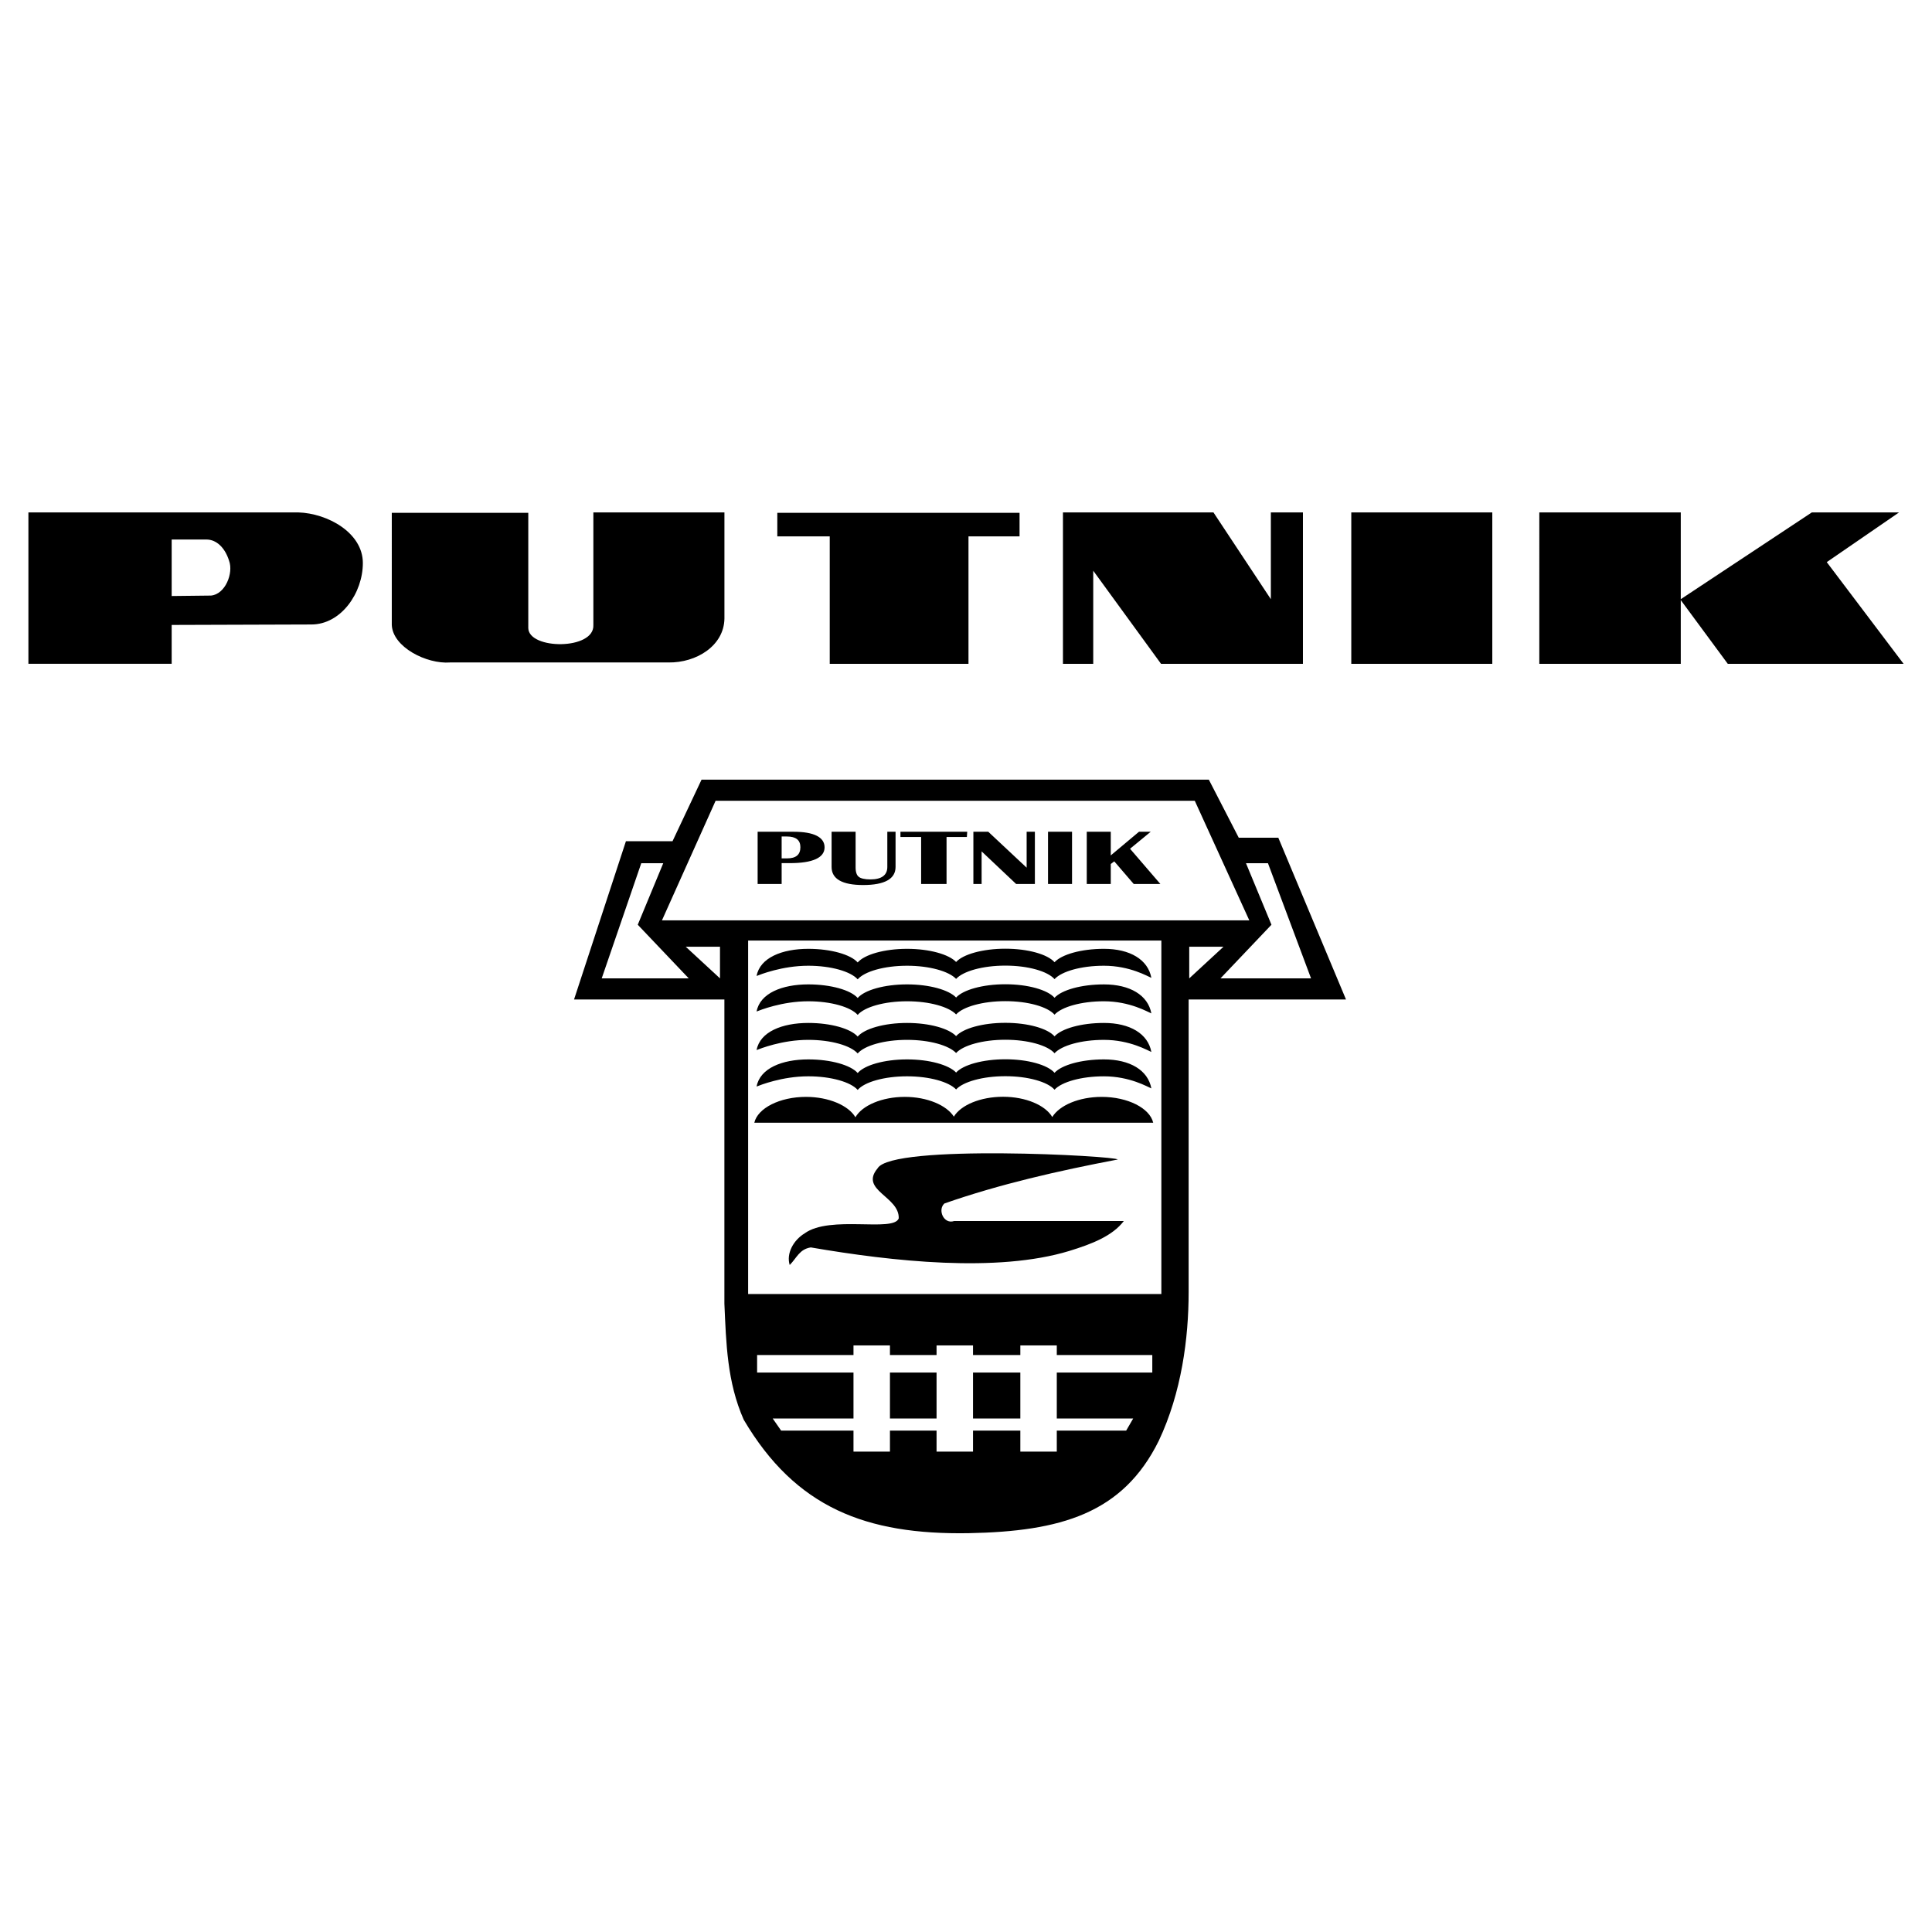
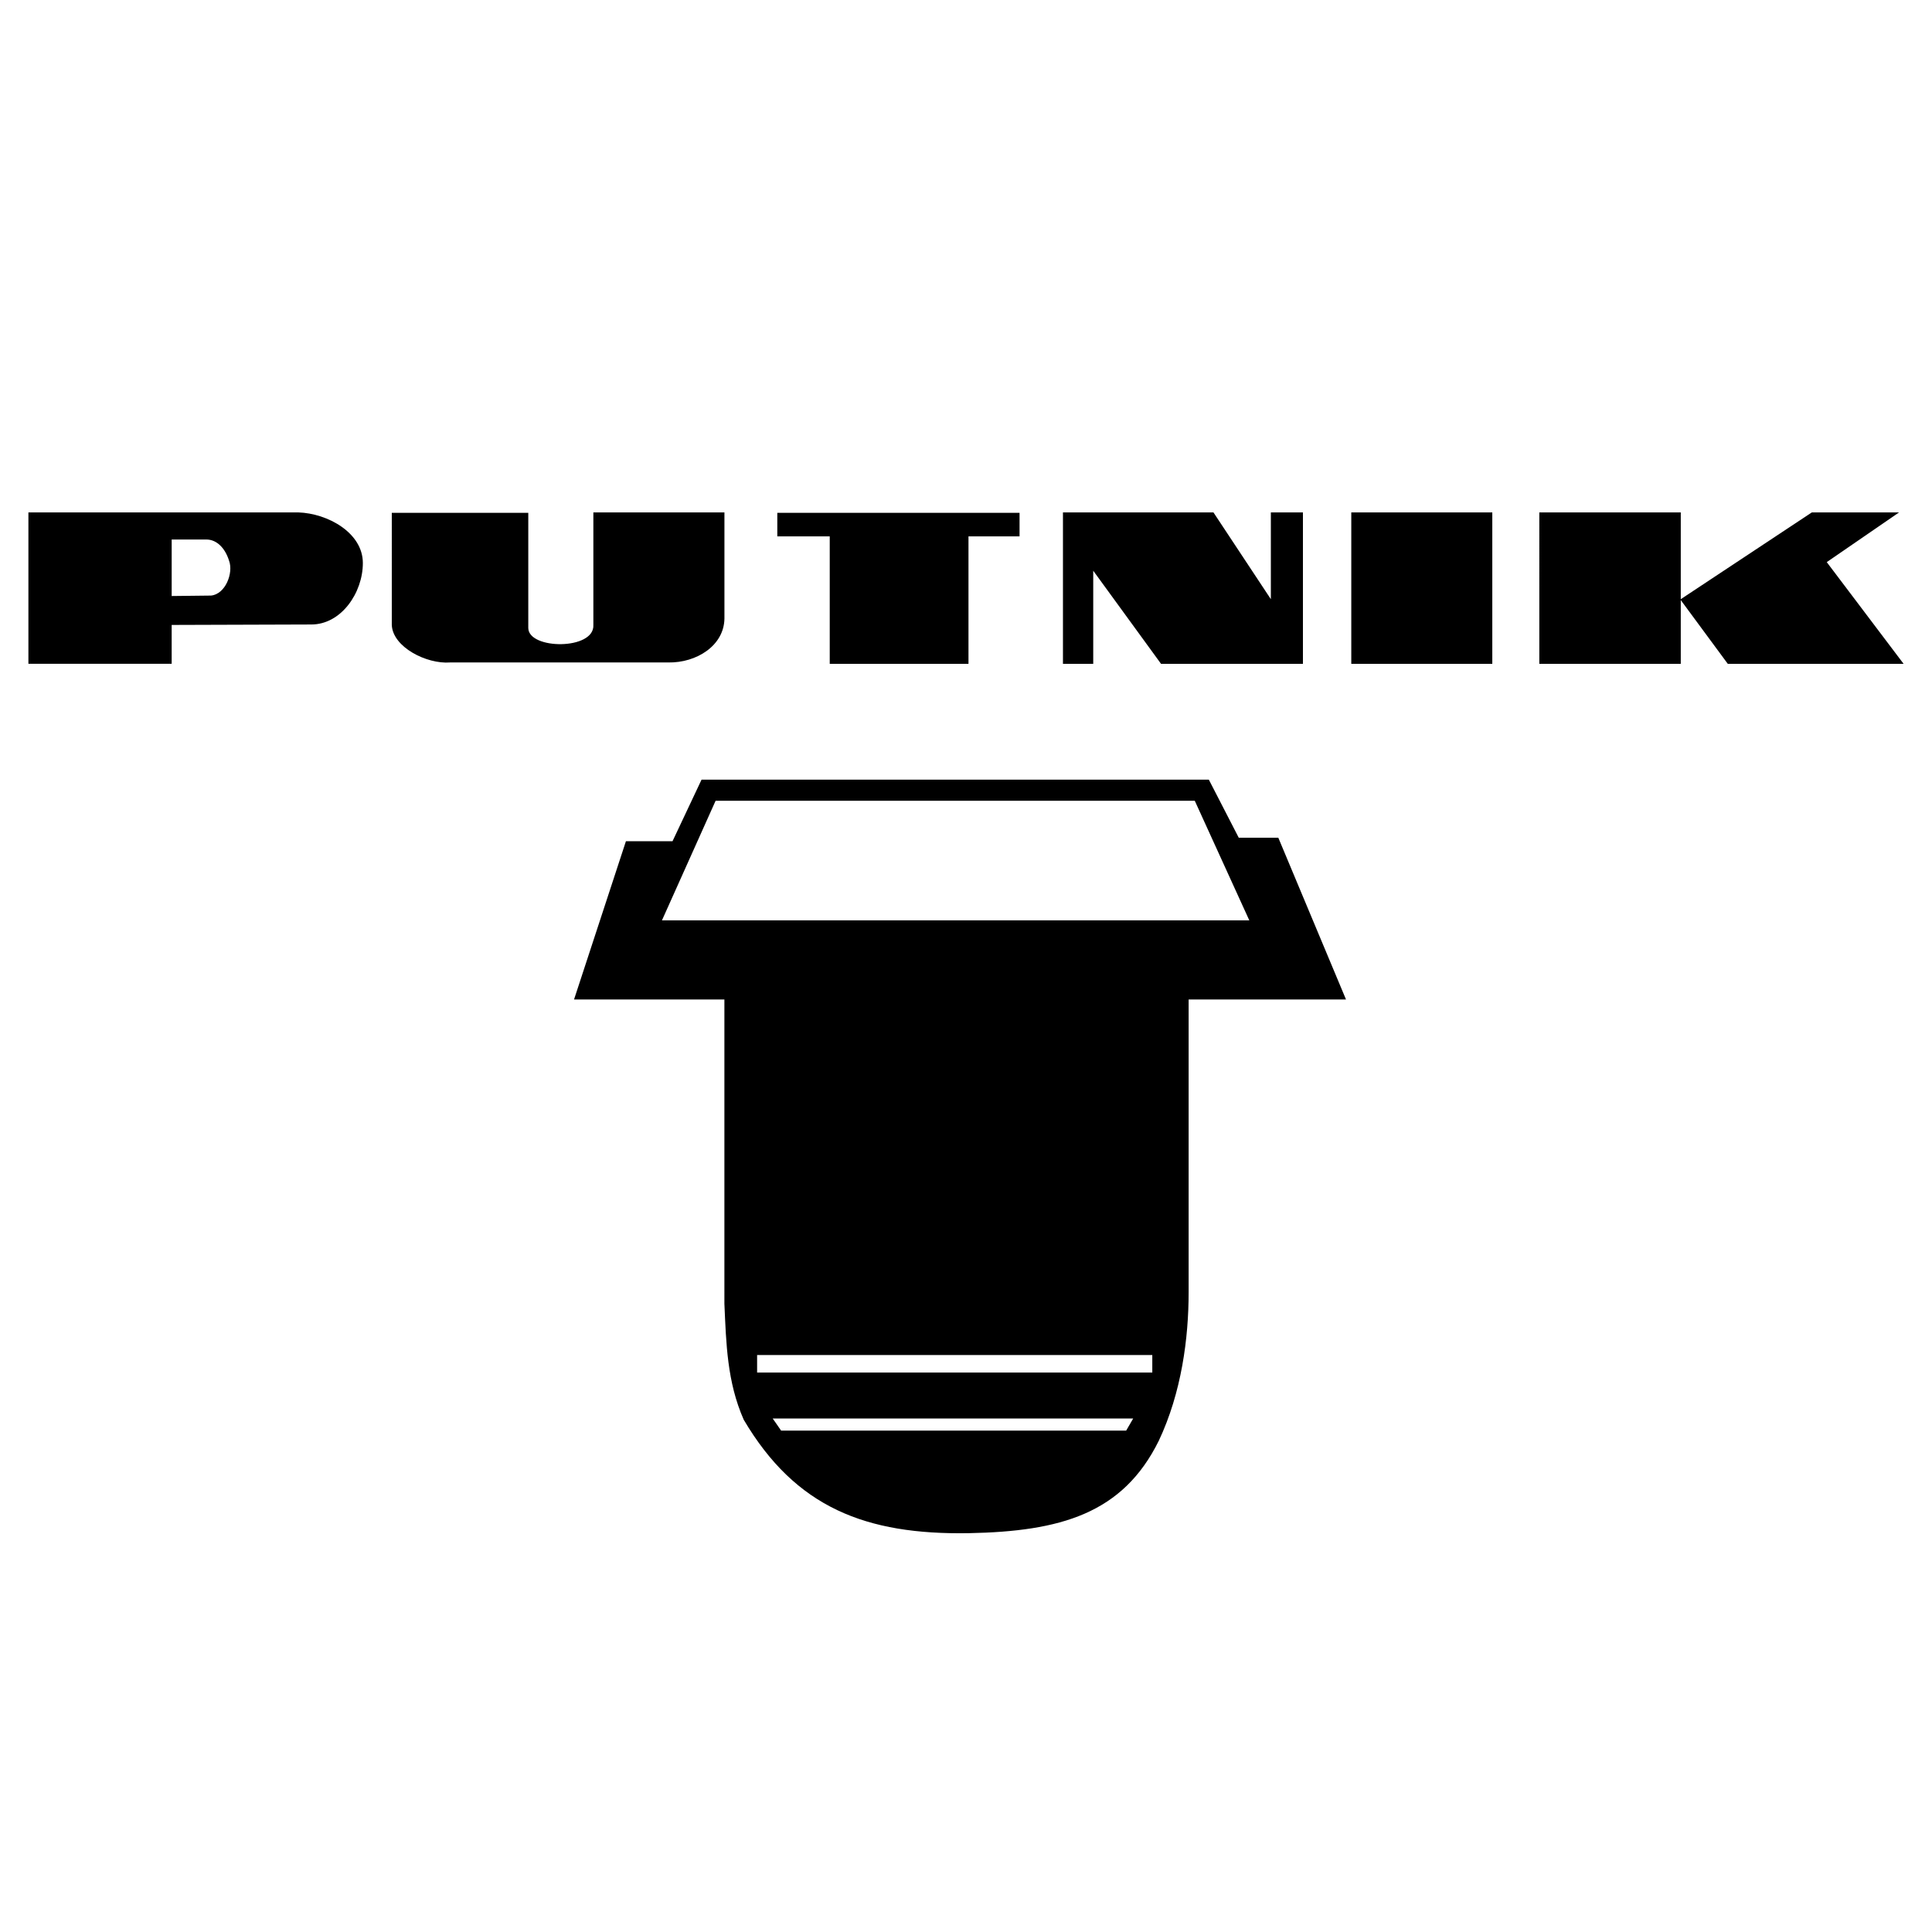
<svg xmlns="http://www.w3.org/2000/svg" width="2500" height="2500" viewBox="0 0 192.756 192.756">
  <g fill-rule="evenodd" clip-rule="evenodd">
-     <path fill="#fff" d="M0 0h192.756v192.756H0V0z" />
    <path d="M29.754 51.123c2.931.09 6.448 2.029 6.448 5.05 0 2.976-2.164 6.132-5.14 6.132l-13.934.045v3.878H2.834V51.123h26.92zM52.707 51.167v11.499c.045 2.164 6.628 2.209 6.493-.316V51.123h13.077V61.72c-.045 2.706-2.795 4.419-5.591 4.374h-21.78c-2.344.181-5.727-1.533-5.817-3.743V51.167h13.618zM101.721 53.513h-5.095v12.716H82.783V53.513h-5.231v-2.346h24.169v2.346zM121.066 51.123l5.727 8.657v-8.657h3.201v15.106h-14.158l-6.764-9.289v9.289h-3.021V51.123h15.015zM148.887 66.229h-14.069V51.123h14.069v15.106zM167.691 51.123v8.657l13.077-8.657h8.703l-7.215 4.96 7.666 10.146h-17.541l-4.69-6.358v6.358h-14.113V51.123h14.113z" />
    <path d="M22.855 55.948c.451 1.217-.361 3.336-1.804 3.472l-3.923.045v-5.637H20.6c.993 0 1.85.812 2.255 2.12z" fill="#fff" />
    <path d="M120.607 77.788l2.982 5.789h3.947l6.754 16.14h-15.7v29.211c0 4.562-.701 10.002-2.982 14.826-3.598 7.279-9.824 9.035-18.948 9.211-10.264.174-17.281-2.545-22.457-11.316-1.667-3.771-1.754-7.633-1.93-11.58V99.717h-15l5.176-15.789h4.649l2.895-6.14h50.614z" />
    <path fill="#fff" d="M119.203 79.893l5.44 11.93H66.044l5.352-11.93h47.807z" />
-     <path fill="#fff" d="M60.033 97.613h8.684l-5.088-5.352 2.544-6.14H63.98l-3.947 11.492zM115.869 93.84v35.264H74.641V93.84h41.228zM71.834 94.454v3.159l-3.42-3.159h3.42zM130.803 97.613h-9.037l5.088-5.352-2.543-6.14h2.193l4.299 11.492zM118.65 94.454v3.159l3.42-3.159h-3.42z" />
-     <path d="M111.51 115.684c-5.967 1.139-11.756 2.455-17.282 4.385-.702.615-.088 2.105.965 1.754h16.93c-1.141 1.492-3.158 2.281-5.439 2.984-7.193 2.191-17.631 1.051-25.79-.352-1.14.176-1.403 1.053-2.105 1.754-.351-1.141.351-2.457 1.491-3.158 2.544-1.842 8.86-.088 9.386-1.49.087-2.193-3.948-2.809-2.105-5 1.403-2.457 23.949-1.229 23.949-.877zM75.589 88.195v-5.21h3.602c2.011 0 3.077.542 3.077 1.556 0 1.032-1.171 1.574-3.462 1.574h-.821v2.081h-2.396v-.001zm2.396-2.553h.524c.909 0 1.346-.367 1.346-1.119 0-.699-.437-1.066-1.346-1.066h-.524v2.185zm11.365-2.658v3.514c0 1.189-1.084 1.801-3.235 1.801-2.098 0-3.147-.612-3.147-1.801v-3.514h2.396v3.567c0 .472.122.787.314.927.175.157.594.262 1.154.262 1.119 0 1.696-.419 1.696-1.242v-3.514h.822zm7.15 0l-.035.525h-2.028v4.686h-2.536v-4.686h-2.063v-.525H96.5zm6.75 0v5.21h-1.871l-3.443-3.252v3.252h-.822v-5.21H98.6l3.828 3.584v-3.584h.822zm3.707 0v5.21h-2.396v-5.21h2.396zm7.85 0l-2.062 1.696 3.025 3.515h-2.658l-1.941-2.256-.35.263v1.993h-2.395v-5.21h2.395v2.36l2.816-2.36h1.17v-.001z" />
    <path fill="#fff" d="M75.537 135.193h39.428v1.748H75.537v-1.748zM77.093 141.523h35.966l-.7 1.207H77.932l-.839-1.207z" />
-     <path fill="#fff" d="M85.153 134.232h3.637v10.596h-3.637v-10.596zM93.441 134.232h3.637v10.596h-3.637v-10.596zM101.799 134.232h3.637v10.596h-3.637v-10.596z" />
    <path d="M115.055 112.012H75.259c.337-1.451 2.535-2.576 5.159-2.576 2.269 0 4.236.859 4.928 2.031.673-1.172 2.641-2.031 4.928-2.031 2.234 0 4.166.834 4.893 1.971.691-1.148 2.641-1.982 4.91-1.982s4.219.846 4.91 2.02c.709-1.162 2.658-2.008 4.928-2.008 2.605-.001 4.804 1.124 5.14 2.575zM114.871 108.59c-.336-1.814-2.127-2.893-4.732-2.893-2.27 0-4.219.562-4.928 1.336-.691-.785-2.641-1.348-4.91-1.348s-4.219.562-4.91 1.324c-.727-.762-2.659-1.312-4.892-1.312-2.287 0-4.255.574-4.928 1.359-.691-.785-2.659-1.359-4.928-1.359-2.624 0-4.822.891-5.159 2.707.337-.131 2.535-1.02 5.159-1.02 2.269 0 4.236.572 4.928 1.357.673-.785 2.641-1.357 4.928-1.357 2.233 0 4.166.551 4.892 1.311.691-.76 2.641-1.322 4.91-1.322s4.219.562 4.91 1.346c.709-.771 2.658-1.334 4.928-1.334 2.605 0 4.396 1.076 4.732 1.205zM114.871 104.953c-.336-1.814-2.127-2.893-4.732-2.893-2.27 0-4.219.562-4.928 1.336-.691-.785-2.641-1.348-4.91-1.348s-4.219.562-4.91 1.324c-.727-.762-2.659-1.312-4.892-1.312-2.287 0-4.255.574-4.928 1.359-.691-.785-2.659-1.359-4.928-1.359-2.624 0-4.822.891-5.159 2.705.337-.129 2.535-1.018 5.159-1.018 2.269 0 4.236.572 4.928 1.357.673-.785 2.641-1.357 4.928-1.357 2.233 0 4.166.551 4.892 1.311.691-.76 2.641-1.322 4.91-1.322s4.219.562 4.91 1.346c.709-.773 2.658-1.334 4.928-1.334 2.605 0 4.396 1.076 4.732 1.205zM114.871 101.107c-.336-1.816-2.127-2.893-4.732-2.893-2.27 0-4.219.561-4.928 1.334-.691-.785-2.641-1.348-4.91-1.348s-4.219.562-4.91 1.324c-.727-.762-2.659-1.311-4.892-1.311-2.287 0-4.255.572-4.928 1.357-.691-.785-2.659-1.357-4.928-1.357-2.624 0-4.822.889-5.159 2.705.337-.129 2.535-1.02 5.159-1.02 2.269 0 4.236.574 4.928 1.359.673-.785 2.641-1.359 4.928-1.359 2.233 0 4.166.551 4.892 1.312.691-.762 2.641-1.324 4.91-1.324s4.219.562 4.91 1.348c.709-.773 2.658-1.336 4.928-1.336 2.605.002 4.396 1.081 4.732 1.209zM114.871 97.559c-.336-1.817-2.127-2.894-4.732-2.894-2.27 0-4.219.562-4.928 1.335-.691-.785-2.641-1.347-4.91-1.347s-4.219.562-4.91 1.324c-.727-.762-2.659-1.312-4.892-1.312-2.287 0-4.255.574-4.928 1.359-.691-.785-2.659-1.359-4.928-1.359-2.624 0-4.822.89-5.159 2.707.337-.129 2.535-1.02 5.159-1.02 2.269 0 4.236.574 4.928 1.357.673-.783 2.641-1.357 4.928-1.357 2.233 0 4.166.551 4.892 1.312.691-.762 2.641-1.324 4.91-1.324s4.219.562 4.91 1.348c.709-.773 2.658-1.336 4.928-1.336 2.605 0 4.396 1.078 4.732 1.207z" />
  </g>
</svg>